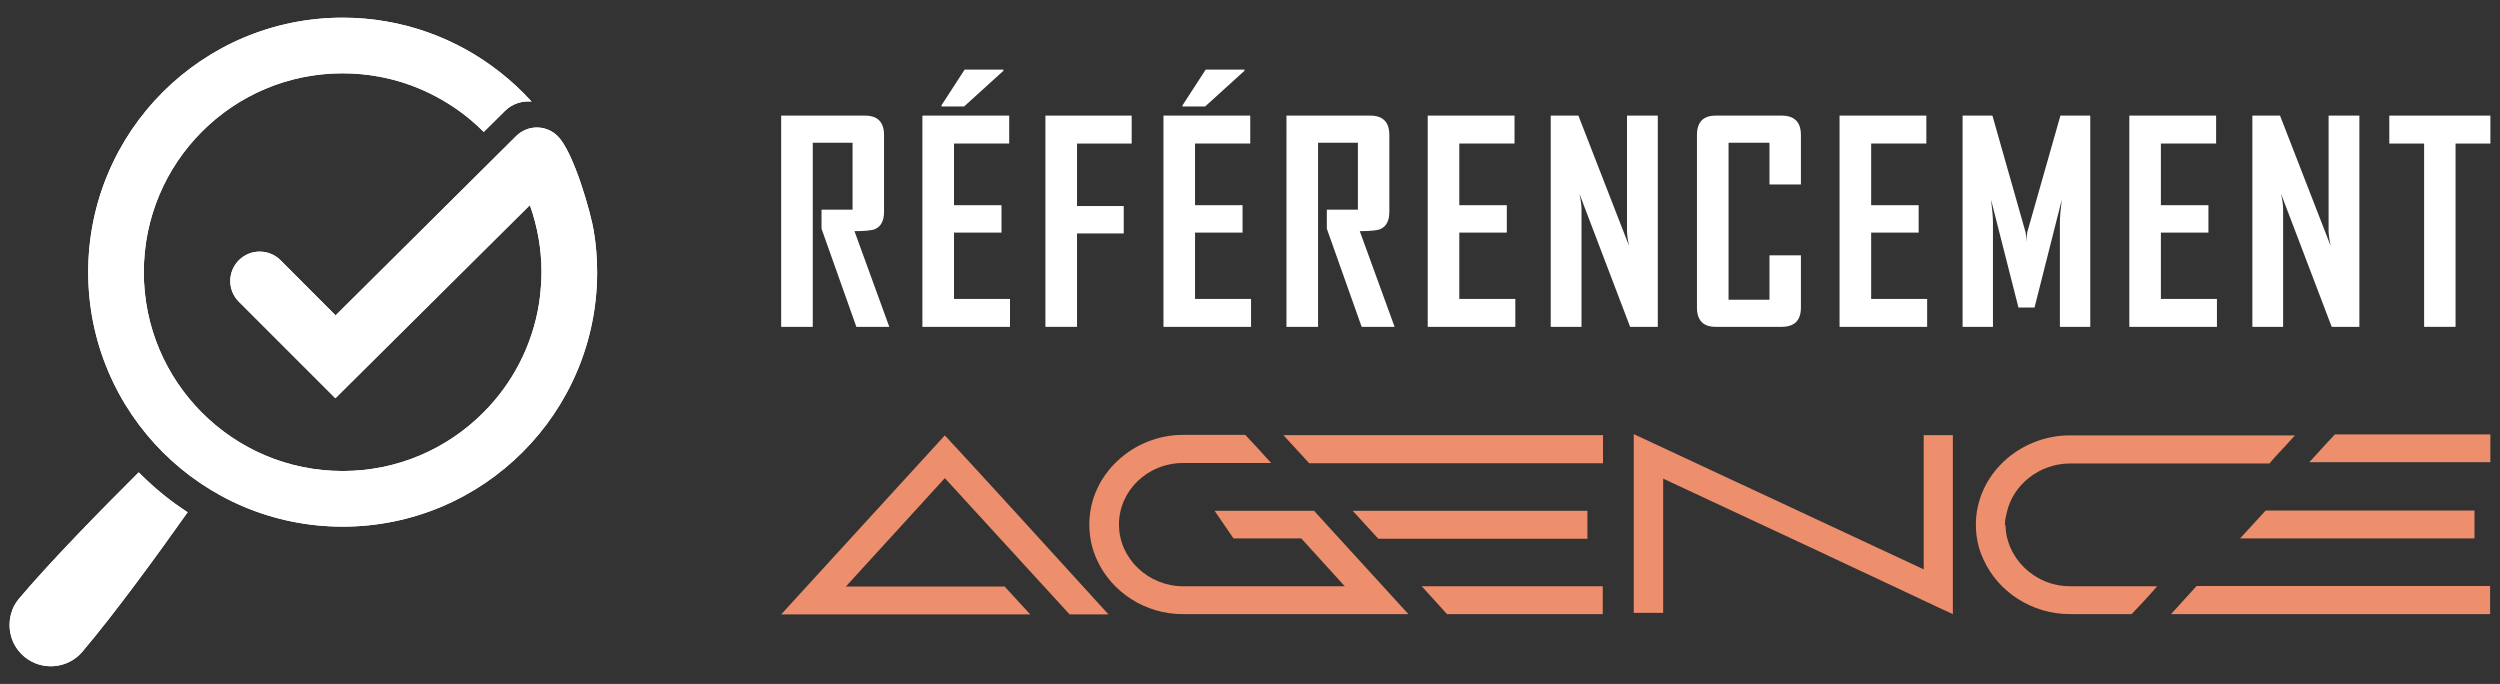
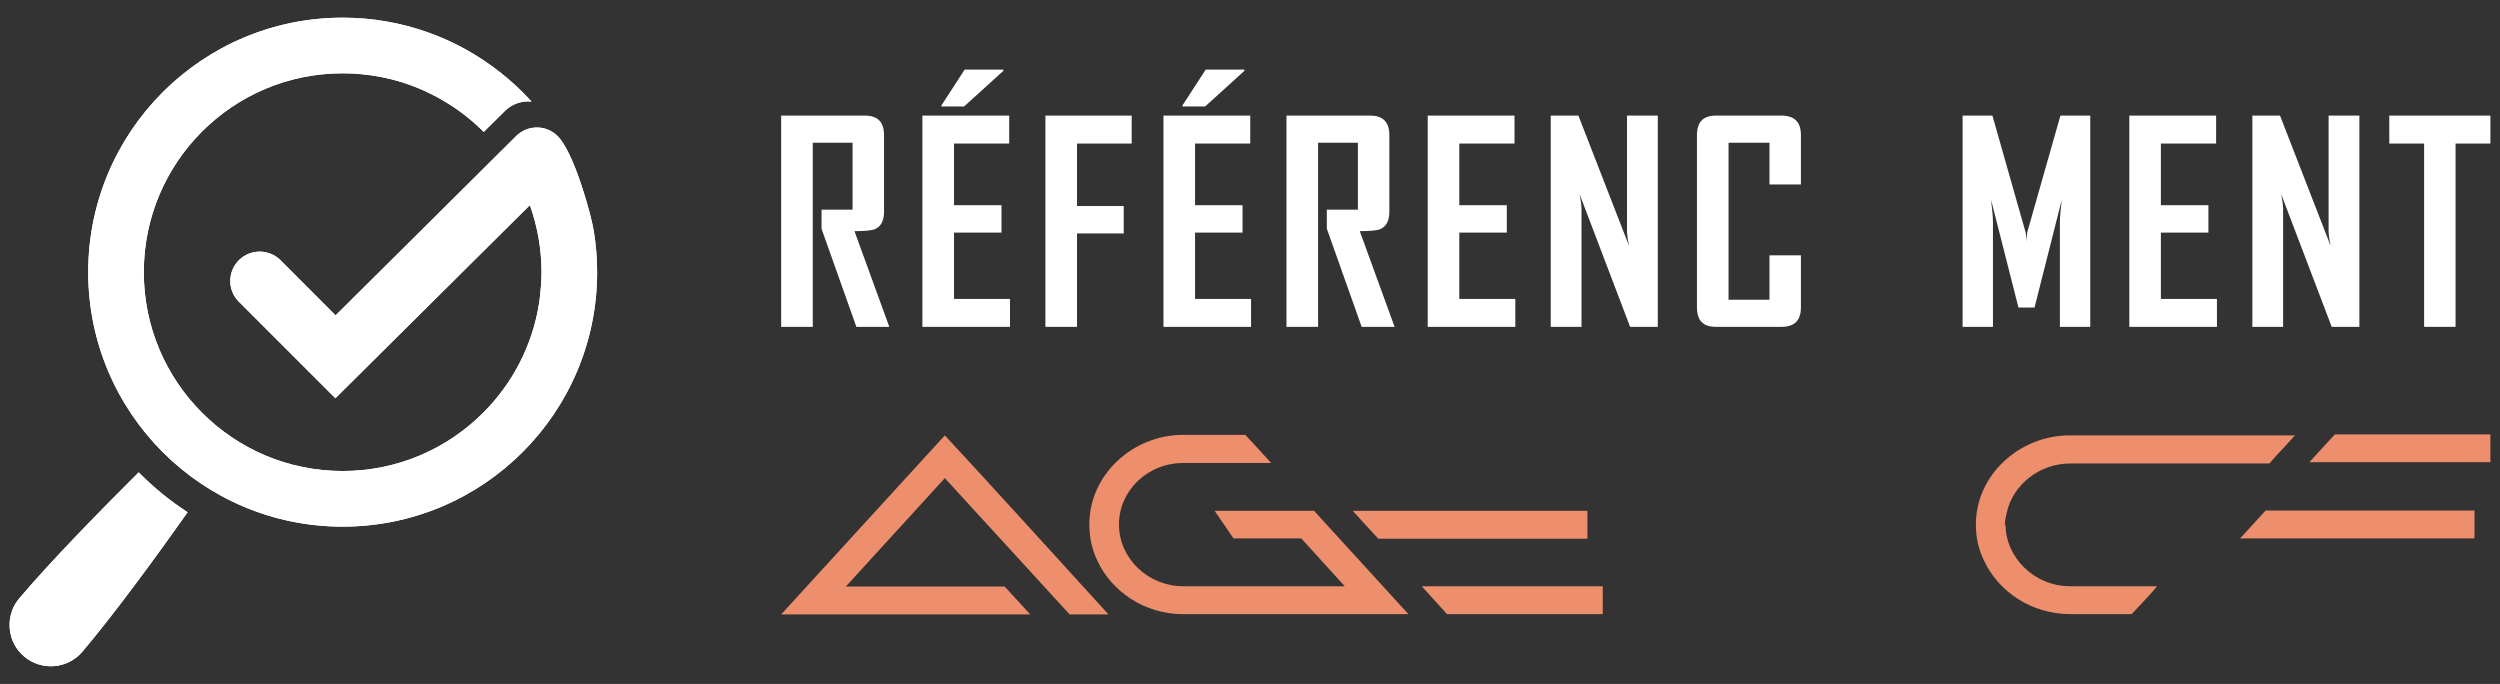
<svg xmlns="http://www.w3.org/2000/svg" xmlns:xlink="http://www.w3.org/1999/xlink" version="1.1" id="Calque_1" x="0px" y="0px" width="212px" height="58px" viewBox="0 0 212 58" enable-background="new 0 0 212 58" xml:space="preserve">
  <rect x="0" y="0" width="212" height="58" fill="#333333" stroke="none" />
  <g>
    <g>
      <g>
        <path fill="#FFFFFF" d="M75.412,27.716H72.62l-2.954-8.321v-1.613h2.632v-5.678h-3.375v15.612h-2.68V9.804h7.109     c1.075,0,1.614,0.548,1.614,1.647v6.513c0,0.756-0.257,1.244-0.768,1.466c-0.275,0.115-0.854,0.171-1.739,0.171L75.412,27.716z" />
        <path fill="#FFFFFF" d="M85.648,27.716h-7.428V9.804h7.36v2.37H80.9v5.229h4.027v2.324H80.9v5.62h4.748V27.716z M85.089,6.003     l-3.331,3.023h-1.922V8.933L81.804,5.9h3.285V6.003z" />
        <path fill="#FFFFFF" d="M95.967,12.174h-4.636v5.298h3.961v2.324h-3.961v7.92h-2.679V9.804h7.314V12.174z" />
        <path fill="#FFFFFF" d="M106.09,27.716h-7.428V9.804h7.359v2.37h-4.682v5.229h4.028v2.324h-4.028v5.62h4.75V27.716z      M105.529,6.003l-3.331,3.023h-1.922V8.933l1.969-3.032h3.284V6.003z" />
        <path fill="#FFFFFF" d="M118.262,27.716h-2.793l-2.953-8.321v-1.613h2.634v-5.678h-3.377v15.612h-2.68V9.804h7.109     c1.074,0,1.614,0.548,1.614,1.647v6.513c0,0.756-0.256,1.244-0.768,1.466c-0.274,0.115-0.854,0.171-1.74,0.171L118.262,27.716z" />
        <path fill="#FFFFFF" d="M128.5,27.716h-7.429V9.804h7.36v2.37h-4.683v5.229h4.029v2.324h-4.029v5.62h4.751V27.716z" />
        <path fill="#FFFFFF" d="M140.581,27.716h-2.347l-4.294-11.274c0.115,0.551,0.172,0.98,0.172,1.294v9.98h-2.61V9.804h2.346     l4.295,11.045c-0.116-0.55-0.172-0.981-0.172-1.293V9.804h2.61V27.716z" />
        <path fill="#FFFFFF" d="M152.718,26.08c0,1.091-0.546,1.636-1.64,1.636h-5.584c-1.062,0-1.592-0.545-1.592-1.636V11.451     c0-1.1,0.53-1.647,1.592-1.647h5.584c1.094,0,1.64,0.548,1.64,1.647v4.189h-2.667v-3.537h-3.47v13.313h3.47V21.65h2.667V26.08z" />
-         <path fill="#FFFFFF" d="M163.423,27.716h-7.429V9.804h7.36v2.37h-4.68v5.229h4.028v2.324h-4.028v5.62h4.748V27.716z" />
        <path fill="#FFFFFF" d="M177.257,27.716h-2.578v-8.837c0-0.464,0.056-1.113,0.161-1.944l-2.312,9.146h-1.362l-2.324-9.146     c0.107,0.847,0.161,1.495,0.161,1.944v8.837h-2.574V9.804h2.528l2.814,9.9c0.032,0.107,0.054,0.378,0.071,0.813     c0-0.189,0.021-0.463,0.066-0.813l2.816-9.9h2.531V27.716z" />
        <path fill="#FFFFFF" d="M187.997,27.716h-7.43V9.804h7.36v2.37h-4.684v5.229h4.031v2.324h-4.031v5.62h4.753V27.716z" />
        <path fill="#FFFFFF" d="M200.075,27.716h-2.346l-4.293-11.274c0.116,0.551,0.172,0.98,0.172,1.294v9.98H191V9.804h2.347     l4.29,11.045c-0.113-0.55-0.172-0.981-0.172-1.293V9.804h2.61V27.716z" />
        <path fill="#FFFFFF" d="M211.185,12.174h-2.954v15.542h-2.666V12.174h-2.952v-2.37h8.572V12.174z" />
      </g>
      <g>
        <path fill="#ED8E6D" d="M66.243,52.1h21.12l-2.169-2.362H71.729l8.391-9.192l0.456,0.496     c2.018,2.213,10.018,10.951,10.126,11.059h3.296C90.616,48.37,81.66,38.548,80.12,36.922L66.243,52.1z" />
-         <polygon fill="#ED8E6D" points="111.021,39.285 135.936,39.285 135.936,36.899 108.831,36.899    " />
        <polygon fill="#ED8E6D" points="122.708,52.079 135.914,52.079 135.914,49.715 120.562,49.715    " />
        <path fill="#ED8E6D" d="M102.999,43.317l1.604,2.342h5.747l3.687,4.056h-13.706c-2.948,0-5.441-2.344-5.441-5.226v-0.021     c0-2.841,2.407-5.205,5.441-5.205h7.46c-0.867-0.955-1.604-1.777-2.189-2.384h-5.313c-4.162,0-7.914,3.315-7.914,7.589     c0,1.084,0.218,2.081,0.651,3.016c1.235,2.729,4.099,4.596,7.263,4.596h19.146l-8.002-8.762H102.999z" />
        <polygon fill="#ED8E6D" points="134.612,43.317 114.707,43.317 116.877,45.682 134.612,45.682    " />
-         <path fill="#ED8E6D" d="M163.131,48.282l-24.589-11.47V51.97h2.494V40.587c20.664,9.626,23.936,11.231,24.479,11.448l0.086,0.044     v-15.18h-2.471V48.282z" />
        <path fill="#ED8E6D" d="M170.07,44.489l-0.063,0.065c0.02-0.324,0.043-0.566,0.105-0.804l0.068-0.304     c0.519-2.342,2.774-4.142,5.354-4.142h16.912c0.263-0.324,0.782-0.887,1.28-1.41l0.888-0.974h-19.102     c-4.229,0-7.958,3.317-7.958,7.567c0,1.063,0.217,2.06,0.651,2.97c1.235,2.733,4.099,4.62,7.328,4.62h5.225     c0.066-0.065,1.584-1.648,2.17-2.364h-7.373C172.436,49.715,170.07,47.199,170.07,44.489z" />
        <polygon fill="#ED8E6D" points="189.956,45.659 209.838,45.659 209.838,43.296 192.124,43.296    " />
        <path fill="#ED8E6D" d="M198,36.835c-0.501,0.521-1.235,1.343-2.17,2.362h15.354v-2.362H198z" />
-         <polygon fill="#ED8E6D" points="184.1,52.079 211.161,52.079 211.161,49.693 186.27,49.693    " />
      </g>
    </g>
    <g>
      <defs>
        <path id="SVGID_6_" d="M29.058,1.5c5.034,0,9.671,1.728,13.338,4.619c0.97,0.759,1.868,1.596,2.679,2.494     c-0.802-0.079-1.639,0.185-2.256,0.793l-1.799,1.781c-0.616-0.617-1.286-1.199-2-1.719l0,0c-1.252-0.908-2.627-1.656-4.1-2.204     c-0.053-0.018-0.105-0.043-0.158-0.062s-0.114-0.035-0.168-0.053c-0.097-0.035-0.186-0.071-0.282-0.097L34.25,7.027     c-0.123-0.036-0.256-0.08-0.379-0.115l0,0c-0.528-0.159-1.075-0.29-1.622-0.396c-1.04-0.194-2.106-0.3-3.191-0.3     c-4.662,0-8.876,1.887-11.926,4.938c-3.05,3.048-4.937,7.272-4.937,11.926s1.887,8.867,4.937,11.918     c3.05,3.059,7.264,4.945,11.926,4.945c4.655,0,8.868-1.887,11.919-4.945c2.477-2.469,4.178-5.704,4.742-9.309     c0.017-0.115,0.035-0.221,0.044-0.326c0.018-0.098,0.026-0.186,0.035-0.282l0.009-0.071c0.07-0.635,0.114-1.278,0.114-1.93     c0-1.966-0.344-3.853-0.96-5.606l-0.027-0.078L28.441,33.771l-8.181-8.181c-0.979-0.97-0.979-2.548,0-3.526     c0.97-0.969,2.548-0.969,3.526,0l4.672,4.682l15.32-15.215c0.979-0.961,2.547-0.961,3.517,0.017     c1.376,1.376,2.821,6.568,3.059,8.05v0.008l0,0c0.186,1.13,0.283,2.292,0.283,3.474c0,5.958-2.416,11.354-6.321,15.259     c-3.904,3.905-9.299,6.32-15.259,6.32c-5.958,0-11.354-2.415-15.259-6.32c-3.904-3.905-6.319-9.301-6.319-15.259     c0-5.959,2.415-11.354,6.319-15.259C17.704,3.915,23.1,1.5,29.058,1.5L29.058,1.5z M11.763,40.057     C8.705,43.098,4.403,47.47,1.635,50.74c-0.018,0.018-0.035,0.044-0.053,0.063c-0.018,0.025-0.035,0.052-0.053,0.07     c-0.018,0.026-0.035,0.053-0.053,0.078c-0.018,0.019-0.036,0.046-0.054,0.071c-0.017,0.027-0.035,0.044-0.053,0.071     c-0.008,0.025-0.026,0.053-0.044,0.079c-0.018,0.018-0.026,0.044-0.044,0.07s-0.026,0.052-0.044,0.079     c-0.009,0.026-0.026,0.053-0.044,0.071c-0.009,0.025-0.018,0.052-0.035,0.078c-0.009,0.026-0.026,0.054-0.036,0.079     c-0.008,0.027-0.026,0.053-0.034,0.08c-0.01,0.026-0.018,0.054-0.036,0.079c-0.008,0.027-0.018,0.053-0.026,0.079     S1.009,51.842,1,51.869c-0.009,0.025-0.018,0.053-0.026,0.088c-0.009,0.025-0.018,0.053-0.026,0.079s-0.018,0.053-0.026,0.08     c0,0.025-0.009,0.053-0.018,0.088c-0.009,0.025-0.009,0.053-0.018,0.078c-0.009,0.027-0.009,0.054-0.018,0.08     c0,0.026-0.009,0.063-0.009,0.088c-0.009,0.026-0.009,0.054-0.018,0.079c0,0.027-0.009,0.063-0.009,0.089s0,0.054-0.009,0.079     c0,0.035,0,0.063,0,0.088c-0.009,0.027-0.009,0.053-0.009,0.08c0,0.035,0,0.061,0,0.088c0,0.026,0,0.053,0,0.088l0,0     c0,0.026,0,0.053,0,0.079c0,0.027,0,0.053,0.009,0.089c0,0.026,0,0.052,0,0.079c0,0.026,0.009,0.053,0.009,0.088     c0,0.027,0.009,0.053,0.009,0.08c0.009,0.025,0.009,0.052,0.018,0.088c0,0.026,0.009,0.053,0.009,0.079     c0.009,0.026,0.009,0.053,0.018,0.08c0.009,0.034,0.009,0.061,0.018,0.088c0.009,0.025,0.009,0.053,0.018,0.079l0,0     c0.009,0.026,0.018,0.053,0.026,0.078c0.009,0.027,0.009,0.054,0.018,0.08c0.009,0.035,0.018,0.063,0.026,0.088l0,0     C1,54.144,1.009,54.169,1.018,54.195c0.018,0.027,0.027,0.053,0.035,0.08c0.009,0.026,0.019,0.053,0.026,0.079l0,0     c0.018,0.026,0.026,0.053,0.036,0.07c0.008,0.026,0.026,0.054,0.035,0.079c0.018,0.027,0.026,0.054,0.035,0.08     c0.018,0.026,0.026,0.054,0.044,0.079l0,0c0.009,0.019,0.026,0.044,0.044,0.071c0.009,0.025,0.026,0.052,0.035,0.069l0,0     c0.018,0.027,0.035,0.054,0.054,0.079l0,0c0.008,0.019,0.025,0.045,0.044,0.071l0,0c0.017,0.025,0.034,0.044,0.044,0.07l0,0     c0.018,0.026,0.035,0.044,0.053,0.07c0.018,0.027,0.035,0.044,0.053,0.071l0,0c0.018,0.017,0.035,0.044,0.053,0.061l0,0     c0.026,0.027,0.044,0.054,0.062,0.071l0,0c0.018,0.027,0.036,0.044,0.063,0.062l0,0c0.018,0.026,0.034,0.044,0.052,0.07l0,0     c0.027,0.018,0.045,0.044,0.063,0.062l0,0c0.026,0.019,0.044,0.045,0.07,0.063l0,0c0.018,0.017,0.044,0.044,0.062,0.062l0,0     c0.026,0.018,0.044,0.035,0.071,0.062l0,0c1.472,1.243,3.692,1.058,4.936-0.414c2.786-3.288,6.427-8.295,8.921-11.821     c-1.428-0.926-2.759-2.001-3.984-3.226C11.869,40.162,11.816,40.109,11.763,40.057L11.763,40.057z" />
      </defs>
      <use xlink:href="#SVGID_6_" overflow="visible" fill="#FFFFFF" />
      <clipPath id="SVGID_1_">
        <use xlink:href="#SVGID_6_" overflow="visible" />
      </clipPath>
      <polygon clip-path="url(#SVGID_1_)" fill="#FFFFFF" points="0.815,56.92 0.824,1.491 50.646,1.5 50.628,56.929   " />
    </g>
  </g>
</svg>